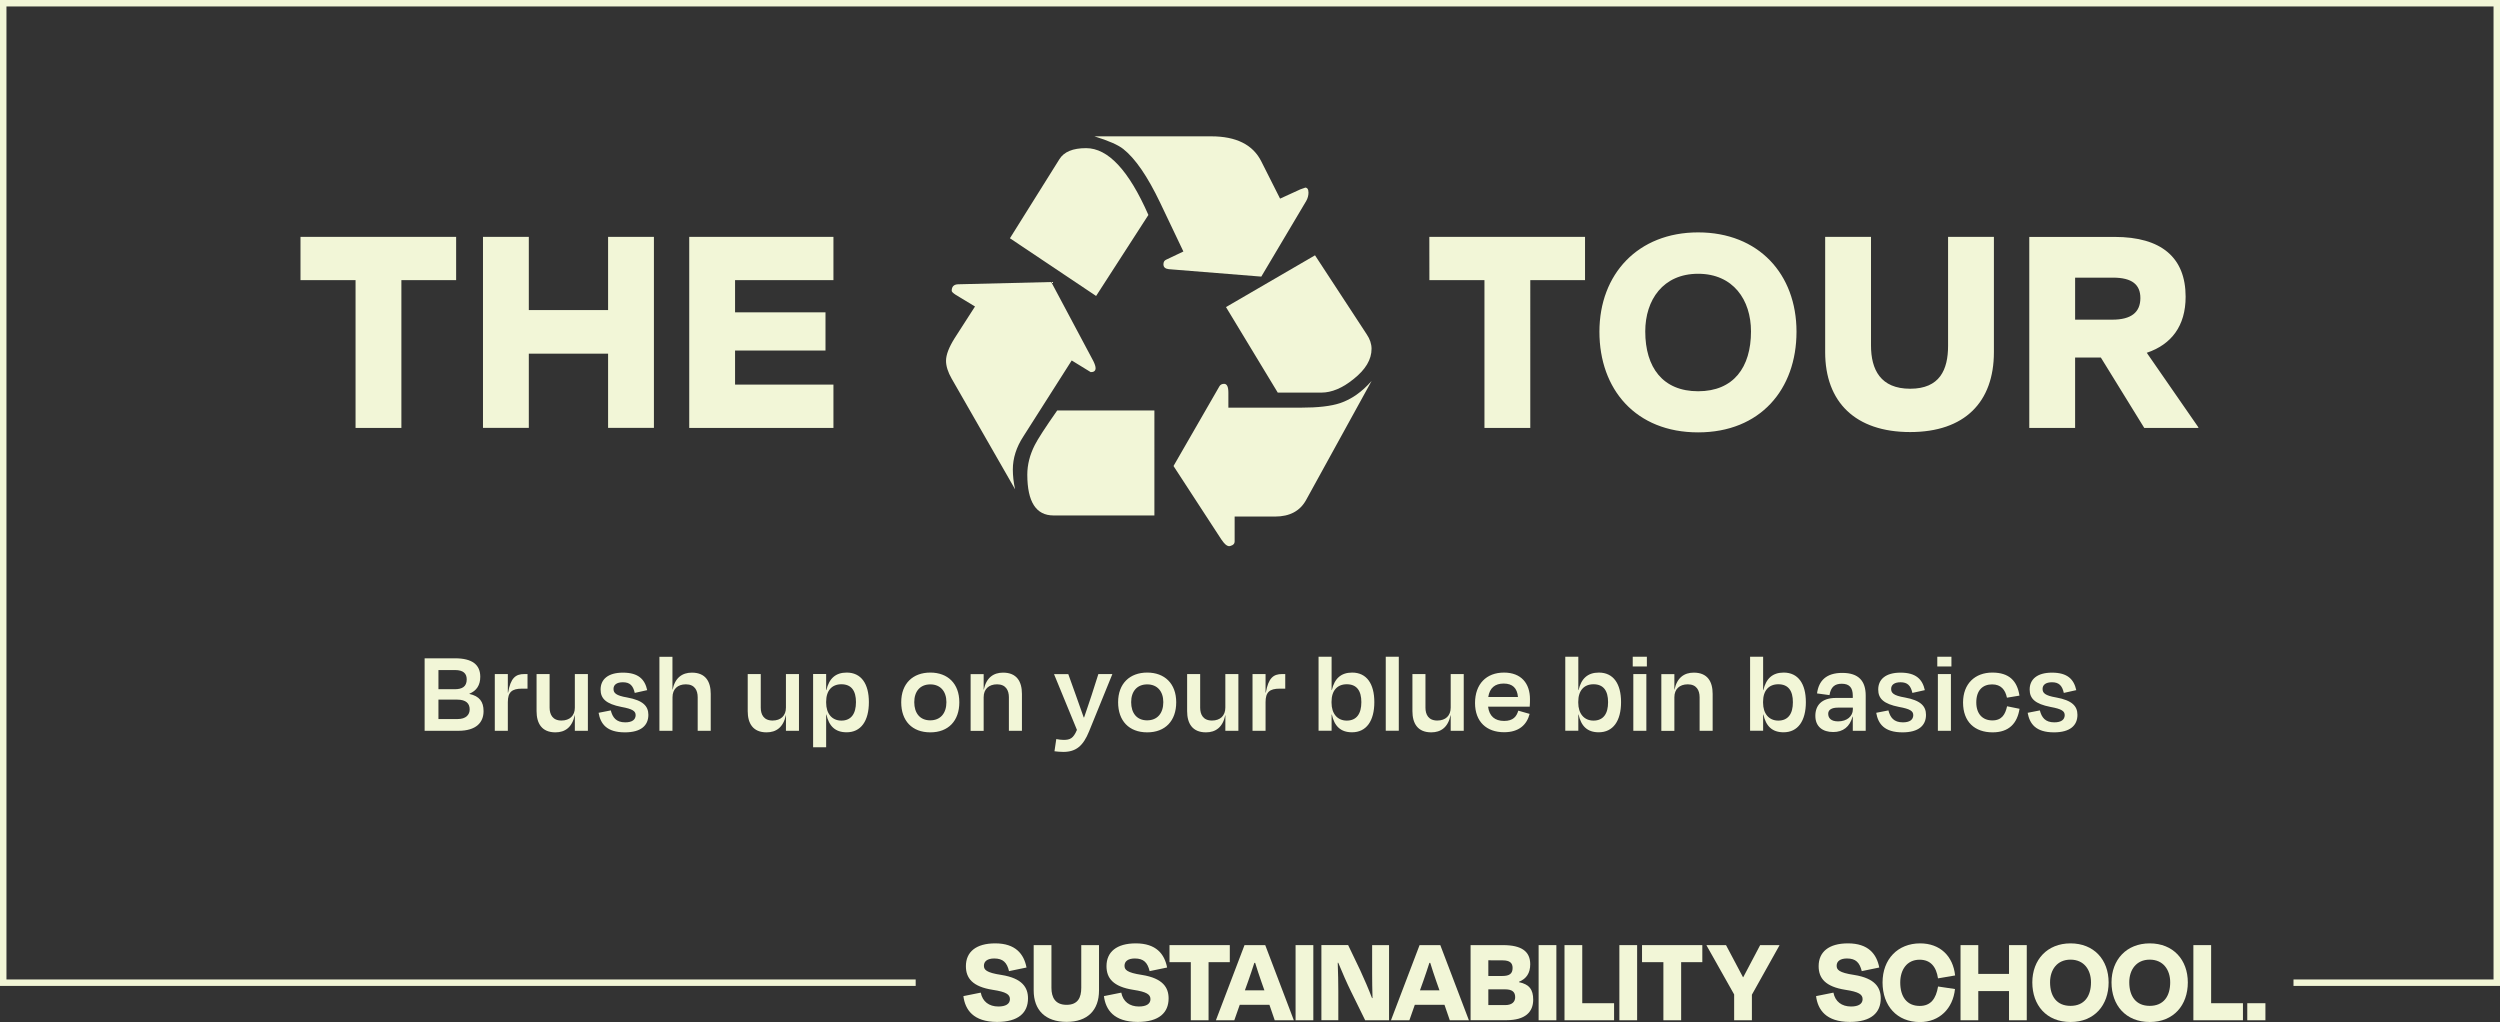
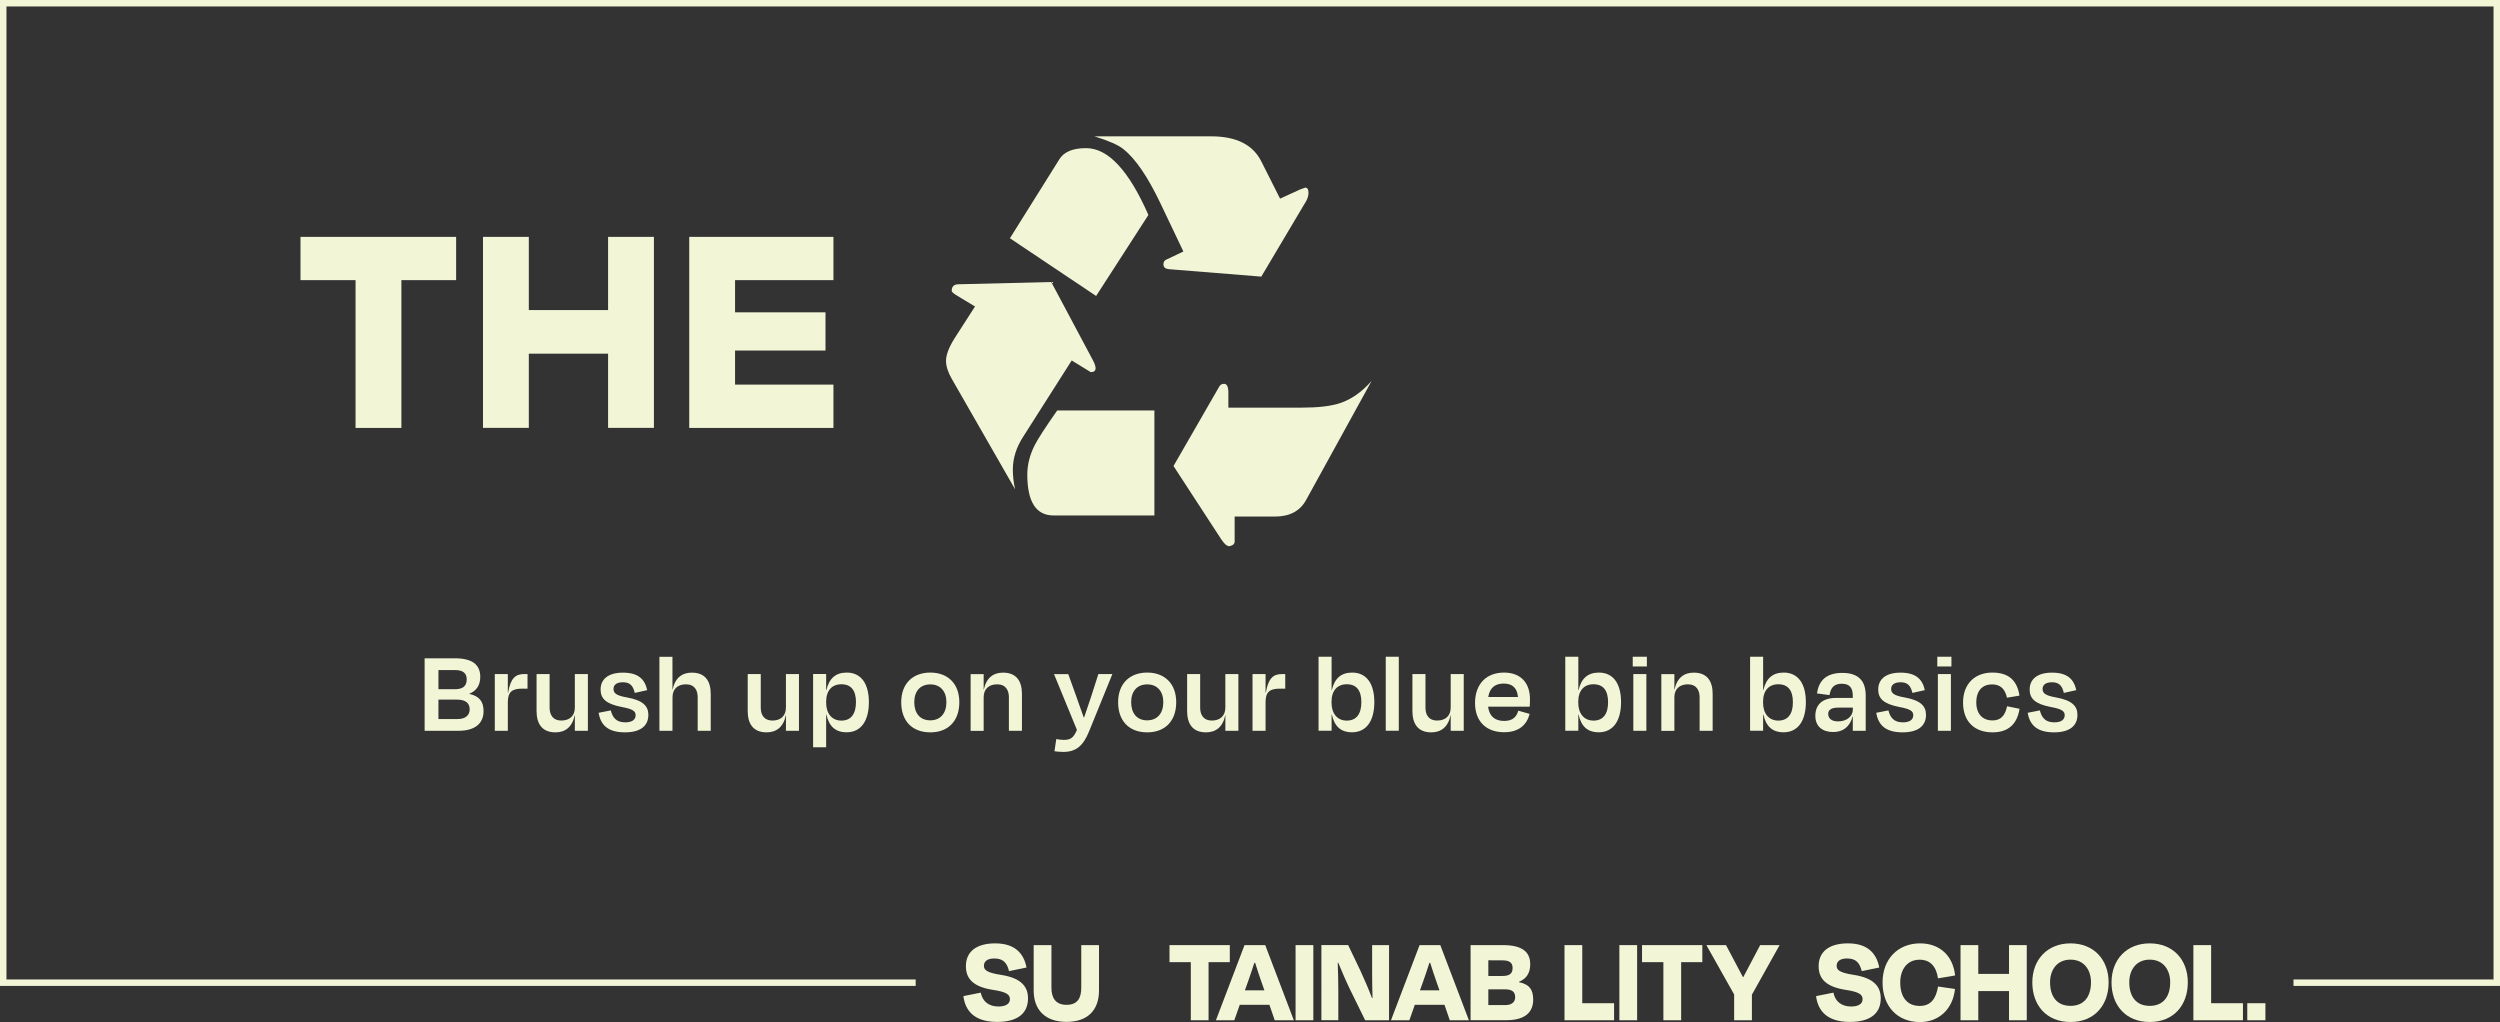
<svg xmlns="http://www.w3.org/2000/svg" version="1.1" id="Layer_1" x="0px" y="0px" viewBox="0 0 387.28 158.32" style="enable-background:new 0 0 387.28 158.32;" xml:space="preserve">
  <rect x="0" y="0" width="387.28" height="158.32" fill="#333333" stroke="none" />
  <style type="text/css">
	.st0{fill:#F2F6D7;}
	.st1{fill:none;}
</style>
  <g>
    <path class="st0" d="M318.19,113.45c2.49,0,3.63-1.07,3.63-2.71c0-1.35-0.82-2.24-3.27-2.69c-1.78-0.3-2.13-0.71-2.13-1.33   c0-0.64,0.51-1.03,1.46-1.03c1.05,0,1.57,0.49,1.83,1.65l1.93-0.43c-0.37-1.68-1.36-2.71-3.76-2.71c-2.3,0-3.46,1.03-3.46,2.62   c0,1.4,0.84,2.22,3.22,2.69c1.76,0.32,2.21,0.65,2.21,1.29c-0.02,0.69-0.54,1.1-1.61,1.1c-1.4,0-1.96-0.75-2.24-1.85l-1.89,0.37   C314.42,112.14,315.37,113.45,318.19,113.45 M310.9,108.08l1.94-0.32c-0.35-2.26-1.57-3.57-4.21-3.57c-2.67,0-4.53,1.72-4.53,4.64   c0,2.99,1.81,4.62,4.58,4.62c2.54,0,3.82-1.4,4.17-3.65l-1.93-0.39c-0.28,1.25-0.8,2.19-2.28,2.19c-1.5,0-2.49-0.99-2.49-2.79   c0-1.89,1.01-2.79,2.45-2.79C309.98,106.02,310.64,106.85,310.9,108.08 M302.22,104.42h-2.02v8.79h2.02V104.42z M302.3,101.74   h-2.19v1.5h2.19V101.74z M294.73,113.45c2.49,0,3.63-1.07,3.63-2.71c0-1.35-0.82-2.24-3.27-2.69c-1.78-0.3-2.13-0.71-2.13-1.33   c0-0.64,0.51-1.03,1.46-1.03c1.05,0,1.57,0.49,1.83,1.65l1.93-0.43c-0.37-1.68-1.37-2.71-3.76-2.71c-2.3,0-3.46,1.03-3.46,2.62   c0,1.4,0.84,2.22,3.22,2.69c1.76,0.32,2.21,0.65,2.21,1.29c-0.02,0.69-0.54,1.1-1.61,1.1c-1.4,0-1.96-0.75-2.24-1.85l-1.89,0.37   C290.95,112.14,291.9,113.45,294.73,113.45 M287.02,113.21h2v-5.46c0-2.24-1.08-3.51-3.63-3.51c-2.49,0-3.65,1.22-3.91,3.18   l1.93,0.26c0.21-1.27,0.82-1.76,1.91-1.76c1.21,0,1.7,0.65,1.7,1.85v0.35h-2.62c-2.21,0-3.18,1.16-3.18,2.77   c0,1.68,1.14,2.51,2.77,2.51c1.52,0,2.58-0.82,2.99-2.39h0.04V113.21z M284.74,111.75c-1.14,0-1.53-0.56-1.53-1.18   c0-0.6,0.52-0.95,1.5-0.95h2.32v0.28C287.02,110.96,286.12,111.75,284.74,111.75 M273.13,101.74h-2.02v11.46h2.02v-2.51h0.04   c0.39,1.79,1.36,2.75,3.12,2.75c2.23,0,3.46-1.76,3.46-4.67c0-2.84-1.18-4.58-3.44-4.58c-1.72,0-2.73,0.93-3.14,2.71h-0.04   L273.13,101.74L273.13,101.74z M275.48,111.63c-1.46,0-2.36-1.09-2.36-2.77v-0.15c0-1.74,0.9-2.71,2.36-2.71   c1.55,0,2.26,1.01,2.26,2.77C277.75,110.57,277,111.63,275.48,111.63 M259.38,108.01c0-1.25,0.79-2,2.08-2c1.36,0,1.83,0.94,1.83,2   v5.2h2.02v-5.72c0-1.91-0.8-3.29-2.92-3.29c-1.48,0-2.6,0.77-2.99,2.64h-0.02v-2.41h-2.02v8.79h2.02L259.38,108.01L259.38,108.01z    M255.04,104.42h-2.02v8.79h2.02V104.42z M255.12,101.74h-2.19v1.5h2.19V101.74z M244.5,101.74h-2.02v11.46h2.02v-2.51h0.04   c0.39,1.79,1.36,2.75,3.12,2.75c2.23,0,3.46-1.76,3.46-4.67c0-2.84-1.18-4.58-3.44-4.58c-1.72,0-2.73,0.93-3.14,2.71h-0.04V101.74z    M246.85,111.63c-1.46,0-2.36-1.09-2.36-2.77v-0.15c0-1.74,0.9-2.71,2.36-2.71c1.55,0,2.26,1.01,2.26,2.77   C249.12,110.57,248.37,111.63,246.85,111.63 M233,113.43c2.32,0,3.52-1.16,3.96-2.84l-1.76-0.5c-0.26,0.9-0.79,1.59-2.19,1.59   c-1.44,0-2.3-0.73-2.49-2.21h6.45c0.04-0.47,0.04-0.82,0.04-1.18c0-2.41-1.35-4.1-4.02-4.1c-2.73,0-4.49,1.76-4.49,4.73   C228.51,111.82,230.3,113.43,233,113.43 M232.94,105.89c1.38,0,2.09,0.71,2.21,2.08h-4.6   C230.77,106.55,231.61,105.89,232.94,105.89 M224.73,113.21h2.02v-8.79h-2.02v5.2c0,1.25-0.79,2-2.08,2c-1.37,0-1.83-0.93-1.83-2   v-5.2h-2.02v5.74c0,1.89,0.8,3.29,2.92,3.29c1.48,0,2.6-0.77,2.99-2.66h0.02V113.21z M216.69,101.74h-2.02v11.46h2.02V101.74z    M206.28,101.74h-2.02v11.46h2.02v-2.51h0.04c0.39,1.79,1.36,2.75,3.12,2.75c2.23,0,3.46-1.76,3.46-4.67   c0-2.84-1.18-4.58-3.44-4.58c-1.72,0-2.73,0.93-3.14,2.71h-0.04V101.74z M208.63,111.63c-1.46,0-2.36-1.09-2.36-2.77v-0.15   c0-1.74,0.9-2.71,2.36-2.71c1.55,0,2.26,1.01,2.26,2.77C210.89,110.57,210.15,111.63,208.63,111.63 M196.05,113.21v-4.45   c0-1.53,0.62-2.08,2.19-2.08h0.86v-2.26h-0.5c-1.33,0-2.11,0.6-2.51,2.88h-0.04v-2.88h-2.02v8.79H196.05z M189.82,113.21h2.02   v-8.79h-2.02v5.2c0,1.25-0.79,2-2.07,2c-1.37,0-1.83-0.93-1.83-2v-5.2h-2.02v5.74c0,1.89,0.8,3.29,2.92,3.29   c1.48,0,2.6-0.77,2.99-2.66h0.02L189.82,113.21L189.82,113.21z M177.72,106.02c1.55,0,2.49,1.07,2.49,2.75   c0,1.7-0.9,2.82-2.51,2.82c-1.59,0-2.47-1.12-2.47-2.82C175.23,107.09,176.15,106.02,177.72,106.02 M177.72,113.45   c2.79,0,4.49-1.78,4.49-4.66c0-2.9-1.8-4.6-4.49-4.6c-2.71,0-4.51,1.7-4.51,4.6C173.21,111.67,174.9,113.45,177.72,113.45    M164.71,116.48c2.02,0,3.1-0.97,4-3.18l3.61-8.88h-2.17l-1.03,3.22c-0.32,1.01-0.77,2.26-1.18,3.5h-0.06   c-0.41-1.2-0.9-2.53-1.25-3.53l-1.14-3.18h-2.21l3.55,8.64c-0.56,1.33-1.07,1.55-2.08,1.55c-0.37,0-0.73-0.06-1.12-0.13l-0.28,1.89   C163.77,116.42,164.14,116.48,164.71,116.48 M152.38,108.01c0-1.25,0.79-2,2.08-2c1.36,0,1.83,0.94,1.83,2v5.2h2.02v-5.72   c0-1.91-0.8-3.29-2.92-3.29c-1.48,0-2.6,0.77-2.99,2.64h-0.02v-2.41h-2.02v8.79h2.02V108.01z M144.12,106.02   c1.55,0,2.49,1.07,2.49,2.75c0,1.7-0.9,2.82-2.51,2.82c-1.59,0-2.47-1.12-2.47-2.82C141.63,107.09,142.55,106.02,144.12,106.02    M144.12,113.45c2.79,0,4.49-1.78,4.49-4.66c0-2.9-1.8-4.6-4.49-4.6c-2.71,0-4.51,1.7-4.51,4.6   C139.61,111.67,141.29,113.45,144.12,113.45 M134.6,108.77c0-2.84-1.18-4.58-3.44-4.58c-1.72,0-2.73,0.93-3.14,2.71h-0.04v-2.49   h-2.02v11.35h2.02v-5.07h0.04c0.39,1.79,1.37,2.75,3.12,2.75C133.37,113.45,134.6,111.69,134.6,108.77 M130.34,111.63   c-1.46,0-2.36-1.09-2.36-2.77v-0.15c0-1.74,0.9-2.71,2.36-2.71c1.55,0,2.26,1.01,2.26,2.77   C132.6,110.57,131.85,111.63,130.34,111.63 M121.75,113.21h2.02v-8.79h-2.02v5.2c0,1.25-0.79,2-2.07,2c-1.37,0-1.83-0.93-1.83-2   v-5.2h-2.02v5.74c0,1.89,0.8,3.29,2.92,3.29c1.48,0,2.6-0.77,2.99-2.66h0.02L121.75,113.21L121.75,113.21z M104.18,108.01   c0-1.25,0.78-2,2.07-2c1.37,0,1.83,0.94,1.83,2v5.2h2.02v-5.72c0-1.91-0.8-3.29-2.92-3.29c-1.48,0-2.6,0.77-2.99,2.64h-0.02v-5.09   h-2.02v11.46h2.02L104.18,108.01L104.18,108.01z M96.81,113.45c2.49,0,3.63-1.07,3.63-2.71c0-1.35-0.82-2.24-3.27-2.69   c-1.78-0.3-2.13-0.71-2.13-1.33c0-0.64,0.5-1.03,1.46-1.03c1.05,0,1.57,0.49,1.83,1.65l1.93-0.43c-0.37-1.68-1.37-2.71-3.76-2.71   c-2.3,0-3.46,1.03-3.46,2.62c0,1.4,0.84,2.22,3.22,2.69c1.76,0.32,2.21,0.65,2.21,1.29c-0.02,0.69-0.54,1.1-1.61,1.1   c-1.4,0-1.96-0.75-2.24-1.85l-1.89,0.37C93.03,112.14,93.98,113.45,96.81,113.45 M89.05,113.21h2.02v-8.79h-2.02v5.2   c0,1.25-0.79,2-2.08,2c-1.36,0-1.83-0.93-1.83-2v-5.2h-2.02v5.74c0,1.89,0.8,3.29,2.92,3.29c1.48,0,2.6-0.77,2.99-2.66h0.02   C89.05,110.79,89.05,113.21,89.05,113.21z M78.67,113.21v-4.45c0-1.53,0.62-2.08,2.19-2.08h0.86v-2.26h-0.51   c-1.33,0-2.11,0.6-2.5,2.88h-0.04v-2.88h-2.02v8.79H78.67z M65.78,113.21H71c2.77,0,3.91-1.29,3.91-3.05   c0-1.46-0.64-2.32-2.19-2.66v-0.04c1.1-0.45,1.68-1.31,1.68-2.62c0-1.87-1.25-2.86-3.91-2.86h-4.71V113.21z M70.5,103.8   c1.25,0,1.8,0.52,1.8,1.44c0,1.12-0.69,1.53-1.87,1.53h-2.51v-2.97H70.5z M70.83,108.38c1.36,0,1.93,0.6,1.93,1.51   c0,0.84-0.58,1.5-1.87,1.5h-2.97v-3.01H70.83z" />
    <g>
      <polygon class="st0" points="387.28,152.73 355.29,152.73 355.29,151.73 386.28,151.73 386.28,1 1,1 1,151.73 141.85,151.73     141.85,152.73 0,152.73 0,0 387.28,0   " />
    </g>
    <path class="st0" d="M149.24,154.31l2.69-0.54c0.27,1.4,1.3,2.15,2.73,2.15c1.15,0,1.79-0.41,1.79-1.14s-0.59-1.13-2.64-1.44   c-3.17-0.49-4.18-1.82-4.18-3.67c0-2.19,1.55-3.53,4.54-3.53c3.15,0,4.45,1.65,4.85,3.74l-2.71,0.56   c-0.32-1.32-0.92-1.96-2.29-1.96c-1.07,0-1.6,0.45-1.6,1.12c0,0.6,0.31,1.07,2.71,1.43c3.27,0.52,4.12,1.98,4.12,3.63   c0,2.21-1.47,3.65-4.79,3.65C150.77,158.3,149.51,156.42,149.24,154.31" />
    <path class="st0" d="M167.5,153.04v-6.63h2.75v7.02c0,3.05-1.76,4.87-5.02,4.87c-3.29,0-5.1-1.82-5.1-4.87v-7.02h2.75v6.61   c0,1.47,0.57,2.64,2.35,2.64C167,155.66,167.5,154.5,167.5,153.04" />
-     <path class="st0" d="M171.01,154.31l2.69-0.54c0.27,1.4,1.3,2.15,2.73,2.15c1.15,0,1.79-0.41,1.79-1.14s-0.59-1.13-2.63-1.44   c-3.17-0.49-4.18-1.82-4.18-3.67c0-2.19,1.55-3.53,4.54-3.53c3.15,0,4.45,1.65,4.85,3.74l-2.71,0.56   c-0.32-1.32-0.92-1.96-2.29-1.96c-1.07,0-1.6,0.45-1.6,1.12c0,0.6,0.31,1.07,2.71,1.43c3.26,0.52,4.12,1.98,4.12,3.63   c0,2.21-1.47,3.65-4.79,3.65C172.54,158.3,171.28,156.42,171.01,154.31" />
    <rect class="st1" width="387.28" height="158.32" />
    <polygon class="st0" points="181.17,146.41 181.17,149.05 184.47,149.05 184.47,158.05 187.22,158.05 187.22,149.05 190.51,149.05    190.51,146.41  " />
    <path class="st0" d="M192.85,153.41h3.02l-0.5-1.42c-0.32-0.93-0.65-1.9-0.93-2.83h-0.13c-0.29,0.93-0.63,1.9-0.95,2.83   L192.85,153.41z M196.65,155.66h-4.6l-0.84,2.39h-2.85l4.43-11.64H196l4.43,11.64h-2.96L196.65,155.66z" />
    <rect class="st1" width="387.28" height="158.32" />
    <rect x="200.7" y="146.41" class="st0" width="2.75" height="11.64" />
    <path class="st0" d="M209.22,153.45c-0.52-1.05-1.34-2.91-1.91-4.31h-0.08c0.06,1.49,0.09,3.3,0.09,4.44v4.46h-2.62V146.4h4.14   l1.87,3.9c0.61,1.32,1.34,3.01,1.83,4.31h0.08c-0.04-1.36-0.06-2.68-0.06-3.72v-4.48h2.62v11.64h-3.7L209.22,153.45z" />
    <path class="st0" d="M219.97,153.41h3.02l-0.5-1.42c-0.32-0.93-0.65-1.9-0.93-2.83h-0.13c-0.29,0.93-0.63,1.9-0.95,2.83   L219.97,153.41z M223.77,155.66h-4.6l-0.84,2.39h-2.85l4.43-11.64h3.21l4.43,11.64h-2.96L223.77,155.66z" />
    <path class="st0" d="M230.56,153.26v2.44h2.63c1.05,0,1.53-0.52,1.53-1.22c0-0.78-0.42-1.22-1.57-1.22H230.56z M230.56,148.76v2.43   h2.18c1.05,0,1.58-0.33,1.58-1.24c0-0.78-0.44-1.18-1.55-1.18L230.56,148.76L230.56,148.76z M227.81,146.41h5.02   c2.9,0,4.22,0.99,4.22,2.97c0,1.38-0.61,2.25-1.74,2.71v0.06c1.6,0.33,2.2,1.16,2.2,2.71c0,1.88-1.18,3.18-4.16,3.18h-5.54V146.41z   " />
-     <rect class="st1" width="387.28" height="158.32" />
-     <rect x="238.35" y="146.41" class="st0" width="2.75" height="11.64" />
    <polygon class="st0" points="242.36,146.41 242.36,158.05 250.04,158.05 250.04,155.41 245.11,155.41 245.11,146.41  " />
    <rect x="250.86" y="146.41" class="st0" width="2.75" height="11.64" />
    <polygon class="st0" points="254.37,146.41 254.37,149.05 257.68,149.05 257.68,158.05 260.43,158.05 260.43,149.05 263.71,149.05    263.71,146.41  " />
    <polygon class="st0" points="272.67,146.41 270.05,151.38 270.01,151.38 267.38,146.41 264.36,146.41 264.36,146.45 268.64,154.05    268.64,158.05 271.39,158.05 271.39,154.09 275.66,146.45 275.66,146.41  " />
    <path class="st0" d="M281.33,154.31l2.69-0.54c0.27,1.4,1.3,2.15,2.73,2.15c1.15,0,1.79-0.41,1.79-1.14s-0.59-1.13-2.63-1.44   c-3.17-0.49-4.18-1.82-4.18-3.67c0-2.19,1.55-3.53,4.54-3.53c3.15,0,4.45,1.65,4.85,3.74l-2.71,0.56   c-0.33-1.32-0.92-1.96-2.29-1.96c-1.07,0-1.6,0.45-1.6,1.12c0,0.6,0.3,1.07,2.71,1.43c3.27,0.52,4.12,1.98,4.12,3.63   c0,2.21-1.47,3.65-4.79,3.65C282.86,158.3,281.6,156.42,281.33,154.31" />
    <path class="st0" d="M291.63,152.19c0-3.61,2.37-6.05,5.82-6.05c3.09,0,5.1,1.96,5.42,4.97l-2.65,0.45   c-0.27-1.82-1.17-2.89-2.85-2.89c-1.99,0-3,1.59-3,3.53c0,2.19,1.01,3.63,3.02,3.63c1.7,0,2.52-1.1,2.84-3.01l2.62,0.39   c-0.31,3.01-2.39,5.12-5.44,5.12C293.86,158.32,291.63,155.82,291.63,152.19" />
    <rect class="st1" width="387.28" height="158.32" />
    <polygon class="st0" points="311.22,146.41 311.22,150.87 306.46,150.87 306.46,146.41 303.71,146.41 303.71,158.05 306.46,158.05    306.46,153.53 311.22,153.53 311.22,158.05 313.97,158.05 313.97,146.41  " />
    <path class="st0" d="M323.92,152.17c0-1.92-1.07-3.51-3.17-3.51s-3.17,1.59-3.17,3.51c0,2.19,1.05,3.65,3.17,3.65   C322.86,155.82,323.92,154.36,323.92,152.17 M314.83,152.19c0-3.51,2.31-6.05,5.92-6.05c3.63,0,5.9,2.54,5.9,6.05   s-2.18,6.13-5.9,6.13C317,158.32,314.83,155.7,314.83,152.19" />
    <path class="st0" d="M336.19,152.17c0-1.92-1.07-3.51-3.17-3.51s-3.17,1.59-3.17,3.51c0,2.19,1.05,3.65,3.17,3.65   C335.14,155.82,336.19,154.36,336.19,152.17 M327.1,152.19c0-3.51,2.31-6.05,5.92-6.05c3.63,0,5.9,2.54,5.9,6.05   s-2.18,6.13-5.9,6.13C329.28,158.32,327.1,155.7,327.1,152.19" />
    <polygon class="st0" points="339.78,146.41 339.78,158.05 347.46,158.05 347.46,155.41 342.53,155.41 342.53,146.41  " />
    <rect x="348.13" y="155.41" class="st0" width="2.81" height="2.64" />
    <path class="st0" d="M106.77,66.29h22.34v-6.71h-15.24V54.3h14.01v-5.92h-14.01V43.4h15.24v-6.71h-22.34   C106.77,36.69,106.77,66.29,106.77,66.29z M101.3,66.29v-29.6h-7.1v11.34H81.92V36.69h-7.1v29.59h7.1V54.79H94.2v11.49h7.1V66.29z    M46.55,43.4h8.53v22.89h7.1V43.4h8.48v-6.71H46.55V43.4z" />
-     <path class="st0" d="M332.17,66.29h8.38v-0.1l-7.99-11.54c3.8-1.28,6.02-4.14,6.02-8.68c0-6.07-3.75-9.27-11-9.27h-13.22v29.59h7.1   v-10.9h3.99L332.17,66.29z M327.33,43.01c2.96,0,4.24,1.09,4.24,3.16c0,2.22-1.43,3.35-4.34,3.35h-5.77v-6.51   C321.46,43.01,327.33,43.01,327.33,43.01z M295.91,60.22c-4.59,0-6.07-2.96-6.07-6.71V36.69h-7.1v17.86   c0,7.74,4.68,12.38,13.17,12.38c8.44,0,12.97-4.64,12.97-12.38V36.69h-7.1v16.87C301.78,57.26,300.5,60.22,295.91,60.22    M263.06,60.61c-5.48,0-8.19-3.7-8.19-9.27c0-4.88,2.76-8.93,8.19-8.93s8.19,4.04,8.19,8.93   C271.25,56.92,268.54,60.61,263.06,60.61 M263.06,66.98c9.62,0,15.24-6.66,15.24-15.59S272.43,36,263.06,36   c-9.32,0-15.29,6.46-15.29,15.39S253.4,66.98,263.06,66.98 M221.43,43.4h8.53v22.89h7.1V43.4h8.48v-6.71h-24.12L221.43,43.4   L221.43,43.4z" />
    <path class="st0" d="M166.02,55.84l2.95,1.81c0.5,0,0.75-0.21,0.75-0.62c0-0.26-0.12-0.63-0.35-1.1l-6.52-12.24l-14.45,0.35   c-0.65,0.03-0.97,0.37-0.97,1.01c0,0.15,0.21,0.35,0.62,0.62l2.99,1.81l-3.17,4.93c-0.88,1.41-1.32,2.57-1.32,3.48   c0,0.82,0.29,1.75,0.88,2.78l9.82,17.13c-0.24-1.08-0.35-2.11-0.35-3.08c0-1.73,0.54-3.44,1.63-5.11L166.02,55.84z" />
    <path class="st0" d="M169.8,45.85l8.1-12.55c-3.03-6.9-6.24-10.35-9.65-10.35c-2.06,0-3.43,0.57-4.14,1.72l-7.66,12.24L169.8,45.85   z" />
    <path class="st0" d="M163.2,79.85h15.63V63.59h-15.06c-1.85,2.64-3.01,4.44-3.48,5.37c-0.76,1.5-1.15,3.03-1.15,4.58   C159.15,77.75,160.5,79.85,163.2,79.85" />
    <path class="st0" d="M195.39,42.85l6.96-11.72c0.23-0.41,0.35-0.84,0.35-1.28c0-0.53-0.18-0.79-0.53-0.79   c0.06,0-0.18,0.09-0.7,0.26l-3.17,1.45L195.39,25c-1.29-2.58-3.88-3.88-7.75-3.88h-18.1c2.2,0.68,3.7,1.34,4.49,1.98   c1.85,1.47,3.74,4.23,5.68,8.28l3.61,7.58l-2.69,1.28c-0.26,0.12-0.4,0.35-0.4,0.71c0,0.44,0.28,0.69,0.84,0.75L195.39,42.85z" />
    <path class="st0" d="M202.35,77.42l10.13-18.41c-1.5,1.71-3.13,2.85-4.89,3.44c-1.41,0.47-3.42,0.7-6.03,0.7h-11.27v-2.33   c0-0.91-0.22-1.36-0.66-1.36c-0.32,0-0.56,0.12-0.71,0.35l-7.13,12.38l7.4,11.36c0.56,0.85,1.04,1.19,1.45,1.01   c0.41-0.12,0.62-0.34,0.62-0.66v-3.88h6.25C199.8,80.02,201.41,79.16,202.35,77.42" />
-     <path class="st0" d="M197.94,60.82h6.74c1.61,0,3.29-0.7,5.02-2.11c1.85-1.47,2.77-3.02,2.77-4.67c0-0.76-0.25-1.51-0.75-2.25   l-8.01-12.24l-13.79,8.02L197.94,60.82z" />
  </g>
</svg>